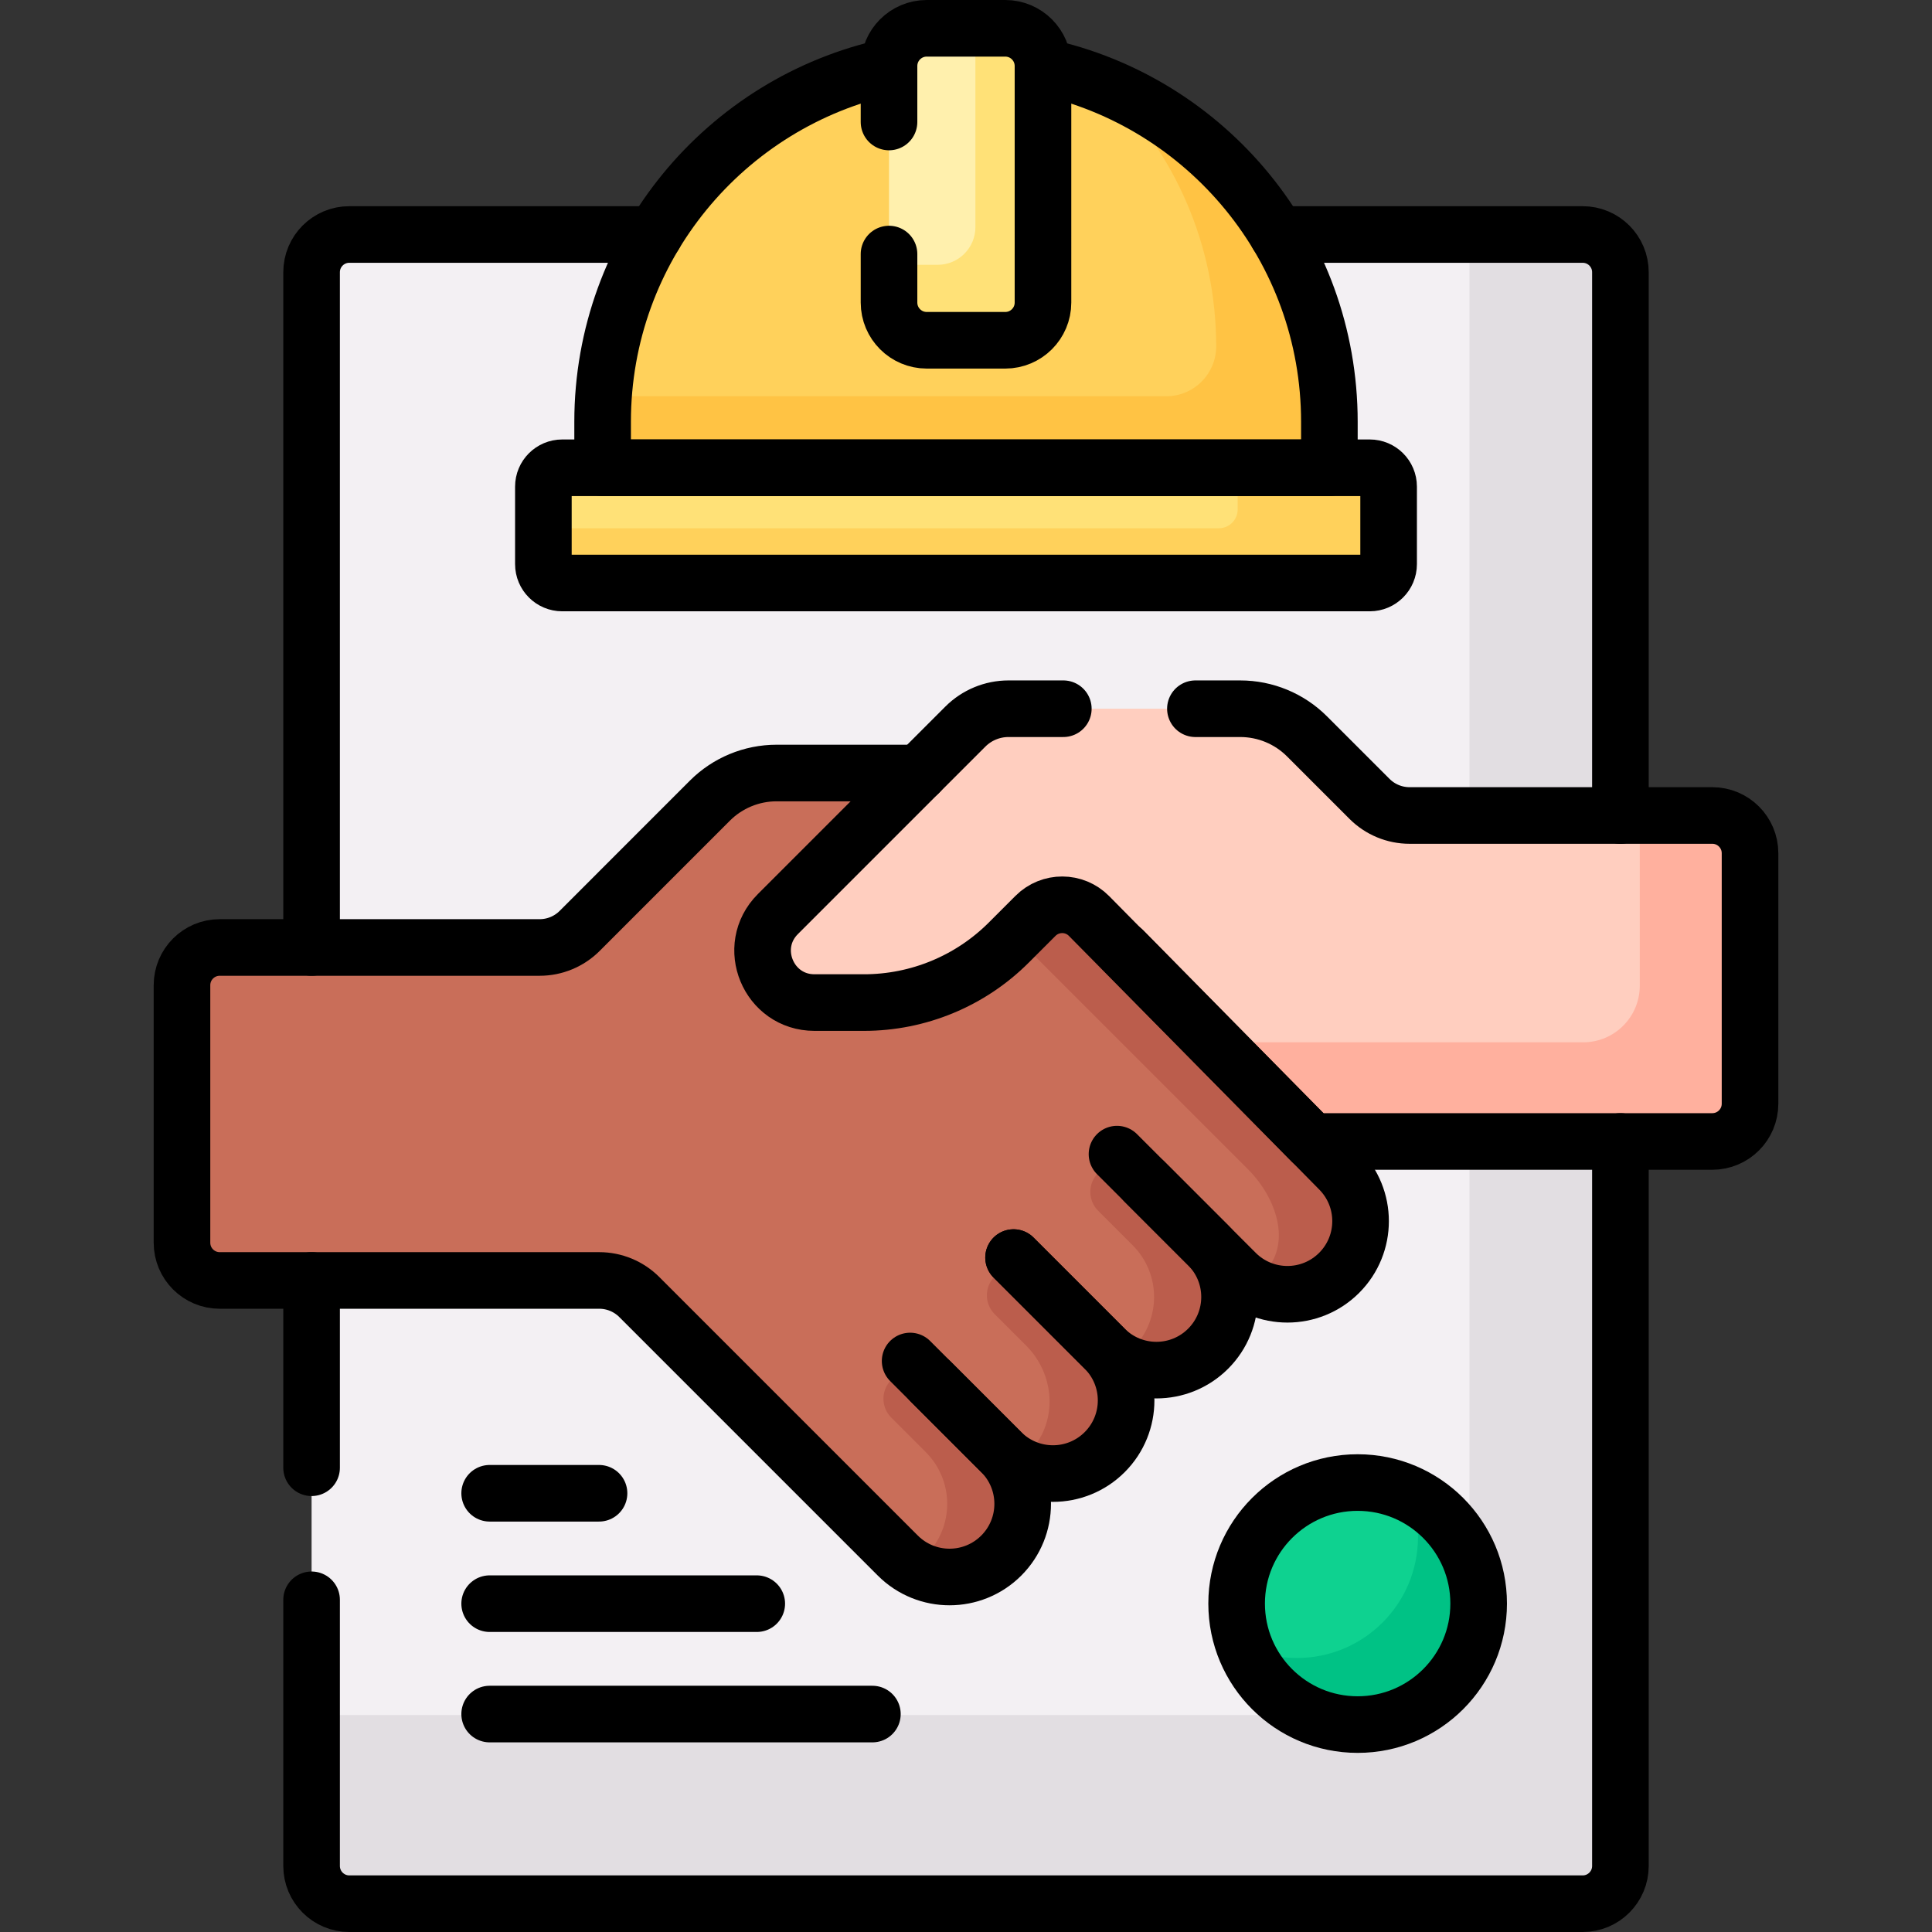
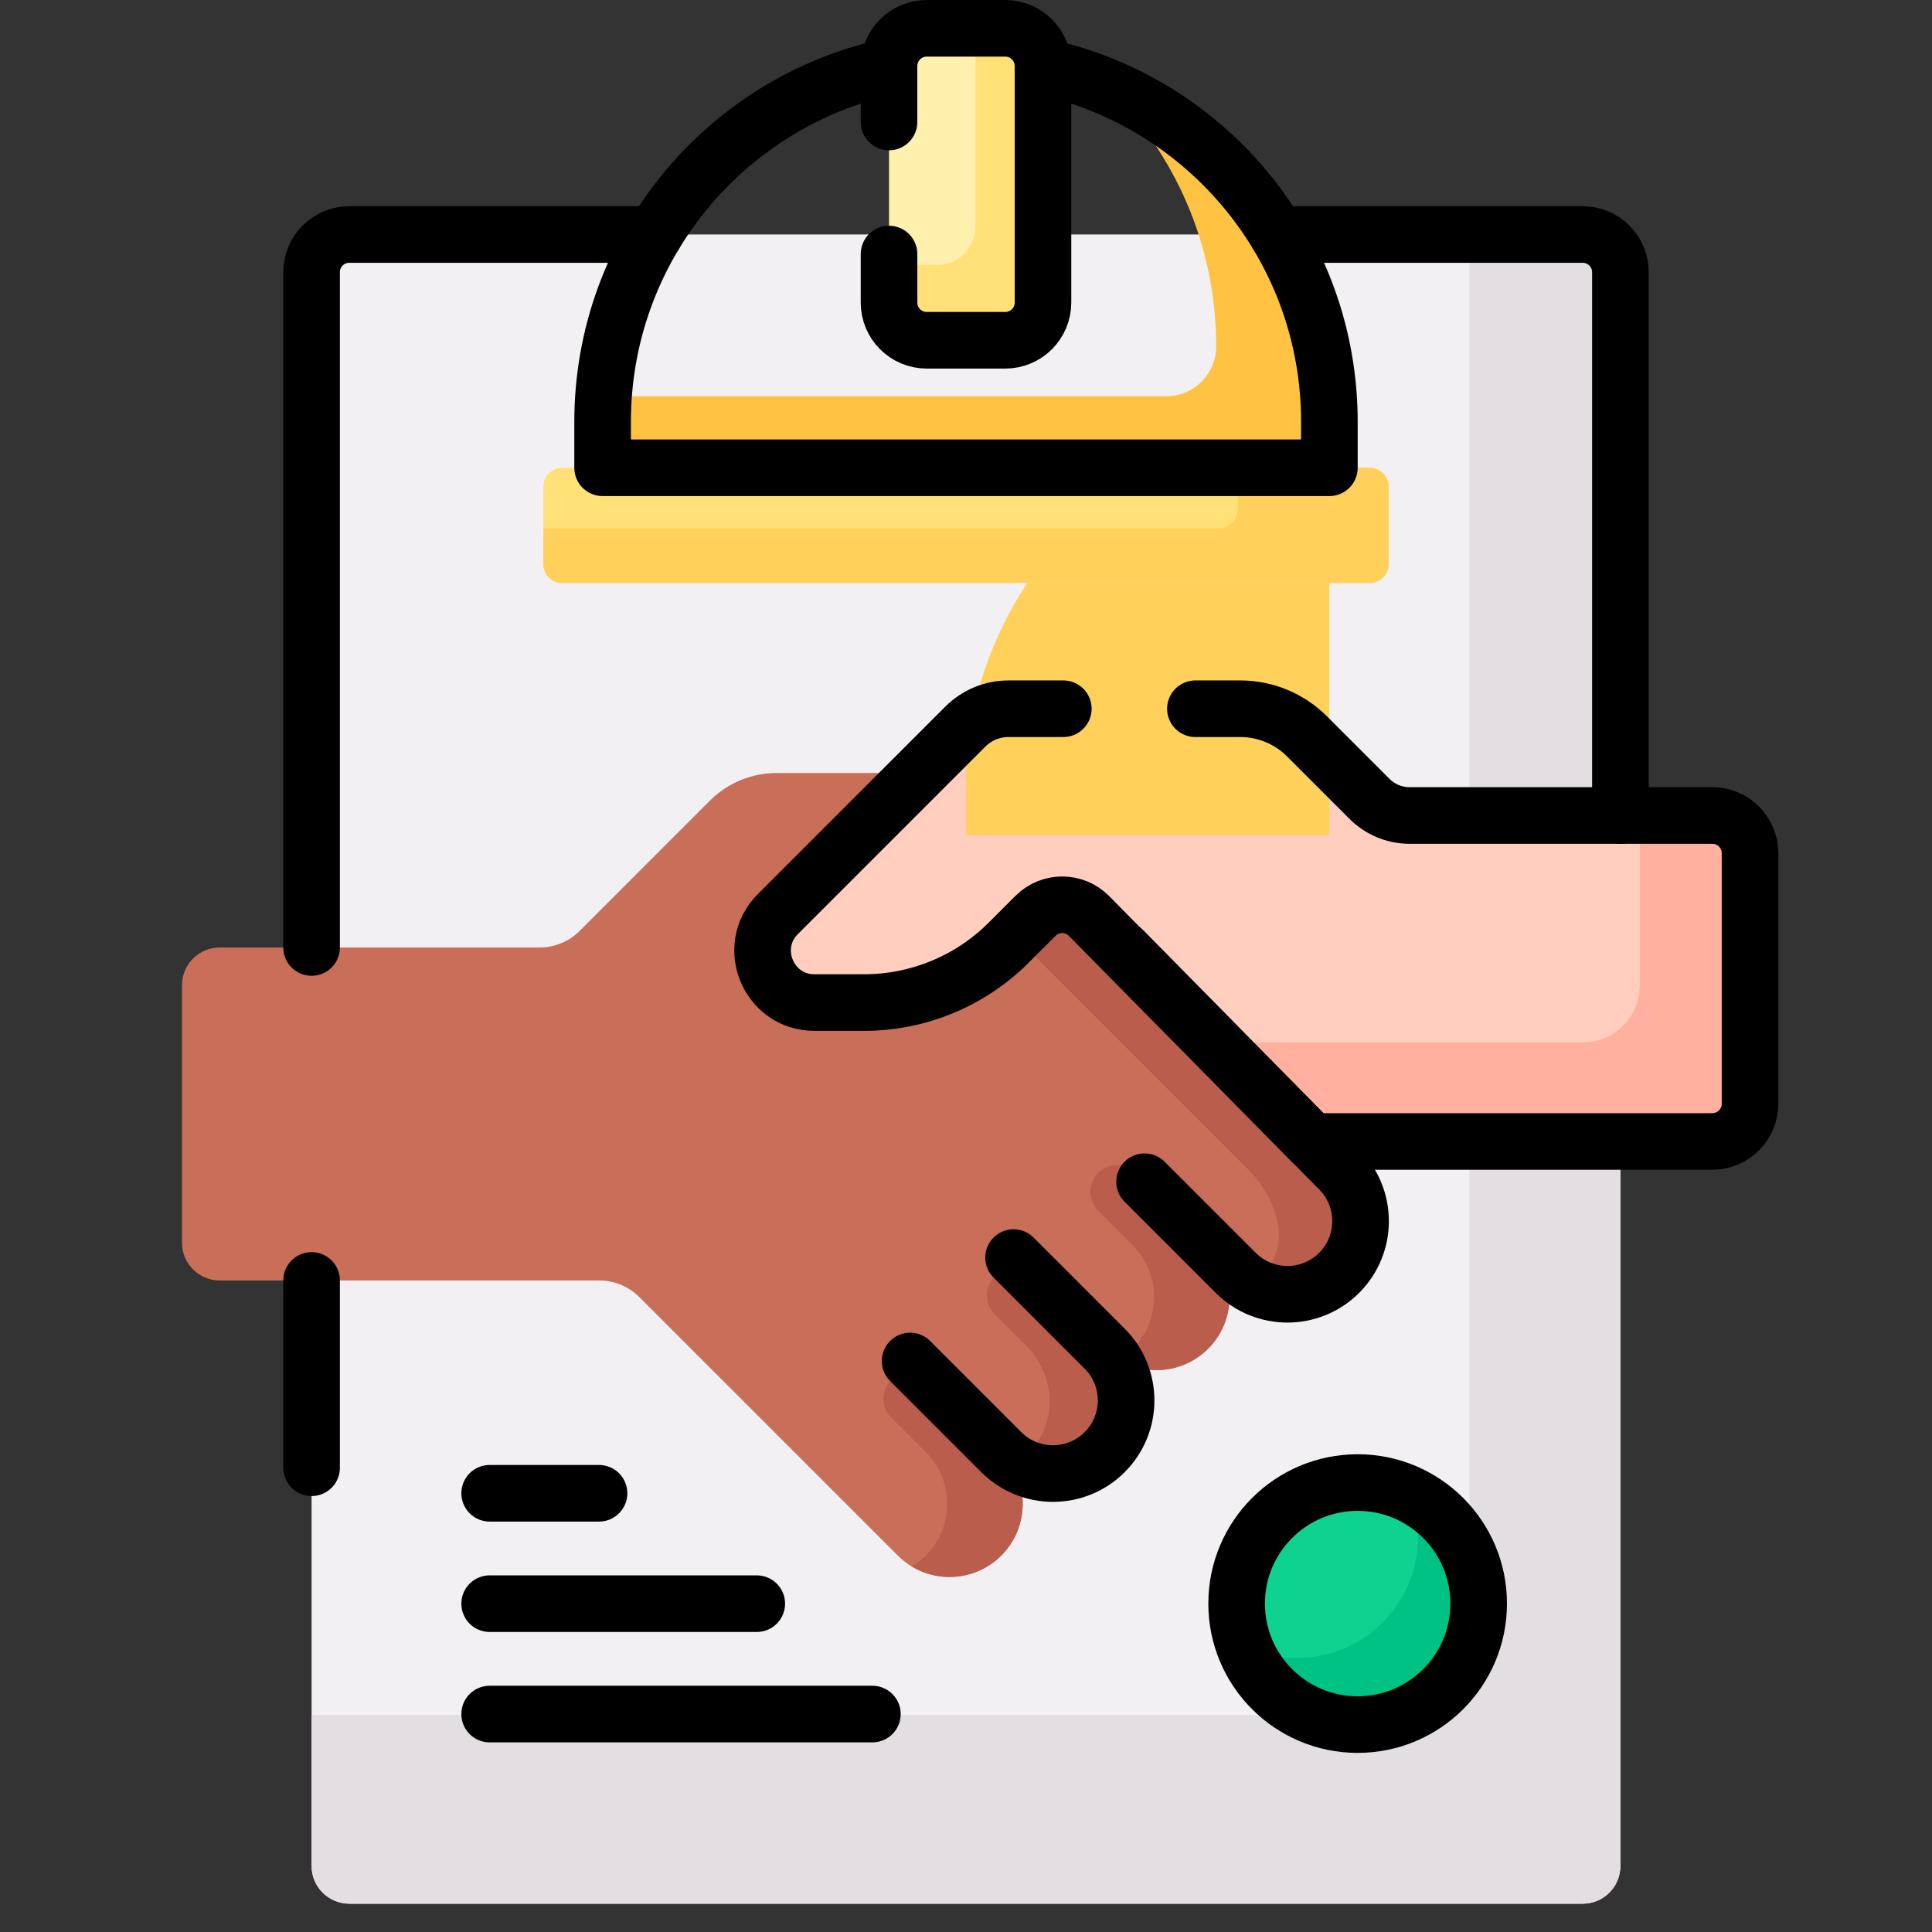
<svg xmlns="http://www.w3.org/2000/svg" version="1.1" id="Capa_1" x="0px" y="0px" viewBox="0 0 512 512" style="enable-background:new 0 0 512 512;" xml:space="preserve">
  <rect x="0" y="0" width="512" height="512" fill="#333333" stroke="none" />
  <g>
    <g>
      <g>
        <g>
          <path style="fill:#F3F0F3;" d="M419.426,504.5H92.574c-5.523,0-10-4.477-10-10V72.142c0-5.523,4.477-10,10-10h326.851&#10;&#09;&#09;&#09;&#09;&#09;c5.523,0,10,4.477,10,10V494.5C429.426,500.023,424.948,504.5,419.426,504.5z" />
          <path style="fill:#C96E59;" d="M347.577,302.5l0.164-1.258l-58.423-59.191c-2.083-2.11-4.863-3.272-7.829-3.272&#10;&#09;&#09;&#09;&#09;&#09;c-2.938,0-5.701,1.145-7.778,3.222l-7.087,7.087c-10.062,10.062-23.441,15.604-37.671,15.604h-13.103&#10;&#09;&#09;&#09;&#09;&#09;c-5.249,0-9.757-3.013-11.765-7.861s-0.95-10.166,2.761-13.877l37.832-37.832l-1.152-0.262h-37.719&#10;&#09;&#09;&#09;&#09;&#09;c-6.631,0-12.991,2.635-17.68,7.324l-34.506,34.513c-2.813,2.814-6.629,4.395-10.608,4.395H58.228c-5.523,0-10,4.477-10,10&#10;&#09;&#09;&#09;&#09;&#09;v68.243c0,5.523,4.477,10,10,10h100.581c3.978,0,7.794,1.58,10.607,4.393l68.517,68.517c7.57,7.569,19.842,7.569,27.411,0h0&#10;&#09;&#09;&#09;&#09;&#09;c7.569-7.57,7.569-19.842,0-27.412c7.569,7.57,19.842,7.57,27.411,0c7.569-7.569,7.569-19.842,0-27.411&#10;&#09;&#09;&#09;&#09;&#09;c7.569,7.57,19.842,7.57,27.411,0h0c7.569-7.57,7.569-19.842,0-27.411l7.31,7.31c7.569,7.57,19.842,7.57,27.411,0h0&#10;&#09;&#09;&#09;&#09;&#09;c7.569-7.569,7.569-19.842,0-27.411L347.577,302.5z" />
          <path style="fill:#E2DEE2;" d="M419.426,62.142h-30v350.556c1.565,3.779,2.434,7.919,2.434,12.264&#10;&#09;&#09;&#09;&#09;&#09;c0,17.712-14.358,32.07-32.07,32.07c-4.438,0-8.665-0.902-12.509-2.532H82.574v40c0,5.523,4.477,10,10,10h326.851&#10;&#09;&#09;&#09;&#09;&#09;c5.523,0,10-4.477,10-10V72.142C429.426,66.619,424.948,62.142,419.426,62.142z" />
          <g>
            <g>
              <path style="fill:#BB5D4C;" d="M265.344,384.831l-19.151-19.151c-2.761-2.761-7.239-2.761-10,0l0,0&#10;&#09;&#09;&#09;&#09;&#09;&#09;&#09;c-2.761,2.761-2.761,7.239,0,10l9.151,9.151c7.569,7.57,7.569,19.842,0,27.412h0c-1.137,1.137-2.389,2.082-3.706,2.877&#10;&#09;&#09;&#09;&#09;&#09;&#09;&#09;c7.453,4.501,17.273,3.556,23.706-2.877h0C272.913,404.673,272.913,392.401,265.344,384.831z" />
            </g>
            <path style="fill:#BB5D4C;" d="M285.699,240.717c-3.698-1.717-8.227-1.063-11.28,1.99l-5.429,5.429l61.771,61.771&#10;&#09;&#09;&#09;&#09;&#09;&#09;c7.569,7.57,11.697,19.842,4.128,27.411h0c-1.137,1.137-2.389,2.082-3.706,2.877c7.453,4.501,17.273,3.556,23.706-2.877h0&#10;&#09;&#09;&#09;&#09;&#09;&#09;c7.569-7.569,7.569-19.842,0-27.411L285.699,240.717z" />
            <g>
              <path style="fill:#BB5D4C;" d="M320.167,330.008l-19.151-19.151c-2.761-2.761-7.239-2.761-10,0l0,0&#10;&#09;&#09;&#09;&#09;&#09;&#09;&#09;c-2.761,2.761-2.761,7.239,0,10l9.151,9.151c7.569,7.569,7.569,19.842,0,27.411h0c-1.137,1.137-2.389,2.081-3.706,2.877&#10;&#09;&#09;&#09;&#09;&#09;&#09;&#09;c7.453,4.501,17.273,3.556,23.706-2.877h0C327.736,349.85,327.736,337.578,320.167,330.008z" />
              <path style="fill:#BB5D4C;" d="M292.382,357.046l-18.777-18.777c-2.761-2.761-7.239-2.761-10,0l0,0&#10;&#09;&#09;&#09;&#09;&#09;&#09;&#09;c-2.761,2.761-2.761,7.239,0,10l8.361,8.361c6.197,6.197,8.049,15.71,4.131,23.549c-1.73,3.461-4.241,5.835-7.047,7.529&#10;&#09;&#09;&#09;&#09;&#09;&#09;&#09;c7.528,4.546,17.472,3.536,23.9-3.074C300.399,376.973,299.938,364.602,292.382,357.046z" />
            </g>
            <path style="fill:#FFCEBF;" d="M453.772,216.111h-80.227c-3.978,0-7.793-1.58-10.606-4.393l-16.576-16.576&#10;&#09;&#09;&#09;&#09;&#09;&#09;c-4.688-4.688-11.047-7.322-17.678-7.322H267.27c-4.293,0-8.41,1.705-11.445,4.741l-49.685,49.685&#10;&#09;&#09;&#09;&#09;&#09;&#09;c-8.652,8.652-2.524,23.446,9.712,23.446h13.102c14.395,0,28.2-5.718,38.379-15.897l7.087-7.087&#10;&#09;&#09;&#09;&#09;&#09;&#09;c3.923-3.923,10.291-3.902,14.188,0.046l58.971,59.747h106.195c5.523,0,10-4.477,10-10v-66.389&#10;&#09;&#09;&#09;&#09;&#09;&#09;C463.772,220.588,459.295,216.111,453.772,216.111z" />
            <g>
              <path style="fill:#FFB09E;" d="M453.772,216.111h-19.215v45.112c0,8.284-6.716,15-15,15h-97.916l25.936,26.277h106.195&#10;&#09;&#09;&#09;&#09;&#09;&#09;&#09;c5.523,0,10-4.477,10-10v-66.389C463.772,220.588,459.295,216.111,453.772,216.111z" />
            </g>
          </g>
          <g>
-             <path style="fill:#FFD15B;" d="M352.3,125.008V111.79c0-53.185-43.115-96.299-96.299-96.299h0&#10;&#09;&#09;&#09;&#09;&#09;&#09;c-53.185,0-96.299,43.115-96.299,96.299v13.218H352.3z" />
+             <path style="fill:#FFD15B;" d="M352.3,125.008V111.79h0&#10;&#09;&#09;&#09;&#09;&#09;&#09;c-53.185,0-96.299,43.115-96.299,96.299v13.218H352.3z" />
            <path style="fill:#FFC344;" d="M293.41,23.027c17.826,17.477,28.89,41.826,28.89,68.762l0,0c0,7.3-5.918,13.219-13.218,13.219&#10;&#09;&#09;&#09;&#09;&#09;&#09;h-149.14c-0.156,2.241-0.241,4.501-0.241,6.781v13.219H352.3V111.79C352.3,71.873,328.013,37.629,293.41,23.027z" />
            <path style="fill:#FFE177;" d="M362.998,154.503H149.002c-2.761,0-5-2.239-5-5v-20.54c0-2.761,2.239-5,5-5h213.996&#10;&#09;&#09;&#09;&#09;&#09;&#09;c2.761,0,5,2.239,5,5v20.54C367.998,152.264,365.759,154.503,362.998,154.503z" />
            <path style="fill:#FFD15B;" d="M362.998,123.963h-35v11.032c0,2.761-2.239,5-5,5H144.002v9.507c0,2.761,2.239,5,5,5h213.996&#10;&#09;&#09;&#09;&#09;&#09;&#09;c2.761,0,5-2.239,5-5v-20.54C367.998,126.202,365.759,123.963,362.998,123.963z" />
            <path style="fill:#FFF0AD;" d="M266.401,90.176h-20.803c-5.523,0-10-4.477-10-10V17.5c0-5.523,4.477-10,10-10h20.803&#10;&#09;&#09;&#09;&#09;&#09;&#09;c5.523,0,10,4.477,10,10v62.676C276.401,85.699,271.924,90.176,266.401,90.176z" />
            <path style="fill:#FFE177;" d="M266.401,7.5h-7.908v52.676c0,5.523-4.477,10-10,10h-12.895v10c0,5.523,4.477,10,10,10h20.803&#10;&#09;&#09;&#09;&#09;&#09;&#09;c5.523,0,10-4.477,10-10V17.5C276.401,11.977,271.924,7.5,266.401,7.5z" />
          </g>
          <g>
            <circle style="fill:#0ED290;" cx="359.789" cy="424.961" r="32.07" />
          </g>
          <path style="fill:#00C285;" d="M373.757,396.086c1.307,3.495,2.026,7.278,2.026,11.229c0,17.712-14.358,32.07-32.07,32.07&#10;&#09;&#09;&#09;&#09;&#09;c-5.007,0-9.745-1.149-13.968-3.195c4.552,12.173,16.284,20.841,30.045,20.841c17.712,0,32.07-14.358,32.07-32.07&#10;&#09;&#09;&#09;&#09;&#09;C391.859,412.257,384.471,401.279,373.757,396.086z" />
        </g>
      </g>
    </g>
    <g>
      <g>
        <path style="fill:none;stroke:#000000;stroke-width:15;stroke-linecap:round;stroke-linejoin:round;stroke-miterlimit:10;" d="&#10;&#09;&#09;&#09;&#09;M429.426,216.111V72.142c0-5.523-4.477-10-10-10h-80.898" />
        <path style="fill:none;stroke:#000000;stroke-width:15;stroke-linecap:round;stroke-linejoin:round;stroke-miterlimit:10;" d="&#10;&#09;&#09;&#09;&#09;M173.472,62.142H92.574c-5.523,0-10,4.477-10,10V251.09" />
        <line style="fill:none;stroke:#000000;stroke-width:15;stroke-linecap:round;stroke-linejoin:round;stroke-miterlimit:10;" x1="82.574" y1="339.333" x2="82.574" y2="388.968" />
-         <path style="fill:none;stroke:#000000;stroke-width:15;stroke-linecap:round;stroke-linejoin:round;stroke-miterlimit:10;" d="&#10;&#09;&#09;&#09;&#09;M82.574,423.968V494.5c0,5.523,4.477,10,10,10h326.851c5.523,0,10-4.477,10-10v-192" />
      </g>
-       <path style="fill:none;stroke:#000000;stroke-width:15;stroke-linecap:round;stroke-linejoin:round;stroke-miterlimit:10;" d="&#10;&#09;&#09;&#09;M243.526,204.858h-37.719c-6.631,0-12.991,2.635-17.68,7.324l-34.506,34.513c-2.813,2.814-6.629,4.395-10.608,4.395H58.228&#10;&#09;&#09;&#09;c-5.523,0-10,4.477-10,10v68.243c0,5.523,4.477,10,10,10h100.581c3.978,0,7.794,1.58,10.607,4.393l68.517,68.517&#10;&#09;&#09;&#09;c7.57,7.569,19.842,7.569,27.411,0h0c7.569-7.57,7.569-19.842,0-27.412l-18.671-18.671" />
      <path style="fill:none;stroke:#000000;stroke-width:15;stroke-linecap:round;stroke-linejoin:round;stroke-miterlimit:10;" d="&#10;&#09;&#09;&#09;M303.326,313.167l24.151,24.151c7.569,7.57,19.842,7.57,27.411,0h0c7.569-7.569,7.569-19.842,0-27.411l-57.199-58.071" />
      <path style="fill:none;stroke:#000000;stroke-width:15;stroke-linecap:round;stroke-linejoin:round;stroke-miterlimit:10;" d="&#10;&#09;&#09;&#09;M281.791,187.819H267.27c-4.293,0-8.41,1.705-11.445,4.741l-49.685,49.685c-8.652,8.652-2.524,23.446,9.712,23.446h13.102&#10;&#09;&#09;&#09;c14.395,0,28.2-5.718,38.379-15.897l7.087-7.087c3.923-3.923,10.291-3.903,14.188,0.046l58.971,59.747h106.195&#10;&#09;&#09;&#09;c5.523,0,10-4.477,10-10v-66.389c0-5.523-4.477-10-10-10h-80.227c-3.978,0-7.793-1.58-10.606-4.393l-16.576-16.576&#10;&#09;&#09;&#09;c-4.688-4.688-11.047-7.322-17.677-7.322h-11.894" />
      <path style="fill:none;stroke:#000000;stroke-width:15;stroke-linecap:round;stroke-linejoin:round;stroke-miterlimit:10;" d="&#10;&#09;&#09;&#09;M235.599,17.663C192.214,27.022,159.7,65.606,159.7,111.79v12.174H352.3V111.79c0-46.184-32.514-84.767-75.898-94.126" />
      <g>
        <line style="fill:none;stroke:#000000;stroke-width:15;stroke-linecap:round;stroke-linejoin:round;stroke-miterlimit:10;" x1="129.764" y1="395.732" x2="158.75" y2="395.732" />
        <line style="fill:none;stroke:#000000;stroke-width:15;stroke-linecap:round;stroke-linejoin:round;stroke-miterlimit:10;" x1="129.764" y1="424.988" x2="200.549" y2="424.988" />
        <line style="fill:none;stroke:#000000;stroke-width:15;stroke-linecap:round;stroke-linejoin:round;stroke-miterlimit:10;" x1="129.764" y1="454.243" x2="231.194" y2="454.243" />
      </g>
      <path style="fill:none;stroke:#000000;stroke-width:15;stroke-linecap:round;stroke-linejoin:round;stroke-miterlimit:10;" d="&#10;&#09;&#09;&#09;M235.599,67.329v12.847c0,5.523,4.477,10,10,10h20.803c5.523,0,10-4.477,10-10V17.5c0-5.523-4.477-10-10-10h-20.803&#10;&#09;&#09;&#09;c-5.523,0-10,4.477-10,10v14.829" />
-       <path style="fill:none;stroke:#000000;stroke-width:15;stroke-linecap:round;stroke-linejoin:round;stroke-miterlimit:10;" d="&#10;&#09;&#09;&#09;M362.998,154.503H149.002c-2.761,0-5-2.239-5-5v-20.54c0-2.761,2.239-5,5-5h213.996c2.761,0,5,2.239,5,5v20.54&#10;&#09;&#09;&#09;C367.998,152.264,365.759,154.503,362.998,154.503z" />
      <g>
        <circle style="fill:none;stroke:#000000;stroke-width:15;stroke-linecap:round;stroke-linejoin:round;stroke-miterlimit:10;" cx="359.789" cy="424.961" r="32.07" />
      </g>
-       <path style="fill:none;stroke:#000000;stroke-width:15;stroke-linecap:round;stroke-linejoin:round;stroke-miterlimit:10;" d="&#10;&#09;&#09;&#09;M268.604,333.269l24.151,24.151c7.569,7.57,19.842,7.57,27.411,0h0c7.569-7.57,7.569-19.842,0-27.411l-24.151-24.151" />
      <path style="fill:none;stroke:#000000;stroke-width:15;stroke-linecap:round;stroke-linejoin:round;stroke-miterlimit:10;" d="&#10;&#09;&#09;&#09;M241.193,360.68l24.151,24.151c7.569,7.57,19.842,7.57,27.411,0l0,0c7.569-7.569,7.569-19.842,0-27.411l-24.151-24.151" />
    </g>
  </g>
  <g>
</g>
  <g>
</g>
  <g>
</g>
  <g>
</g>
  <g>
</g>
  <g>
</g>
  <g>
</g>
  <g>
</g>
  <g>
</g>
  <g>
</g>
  <g>
</g>
  <g>
</g>
  <g>
</g>
  <g>
</g>
  <g>
</g>
</svg>